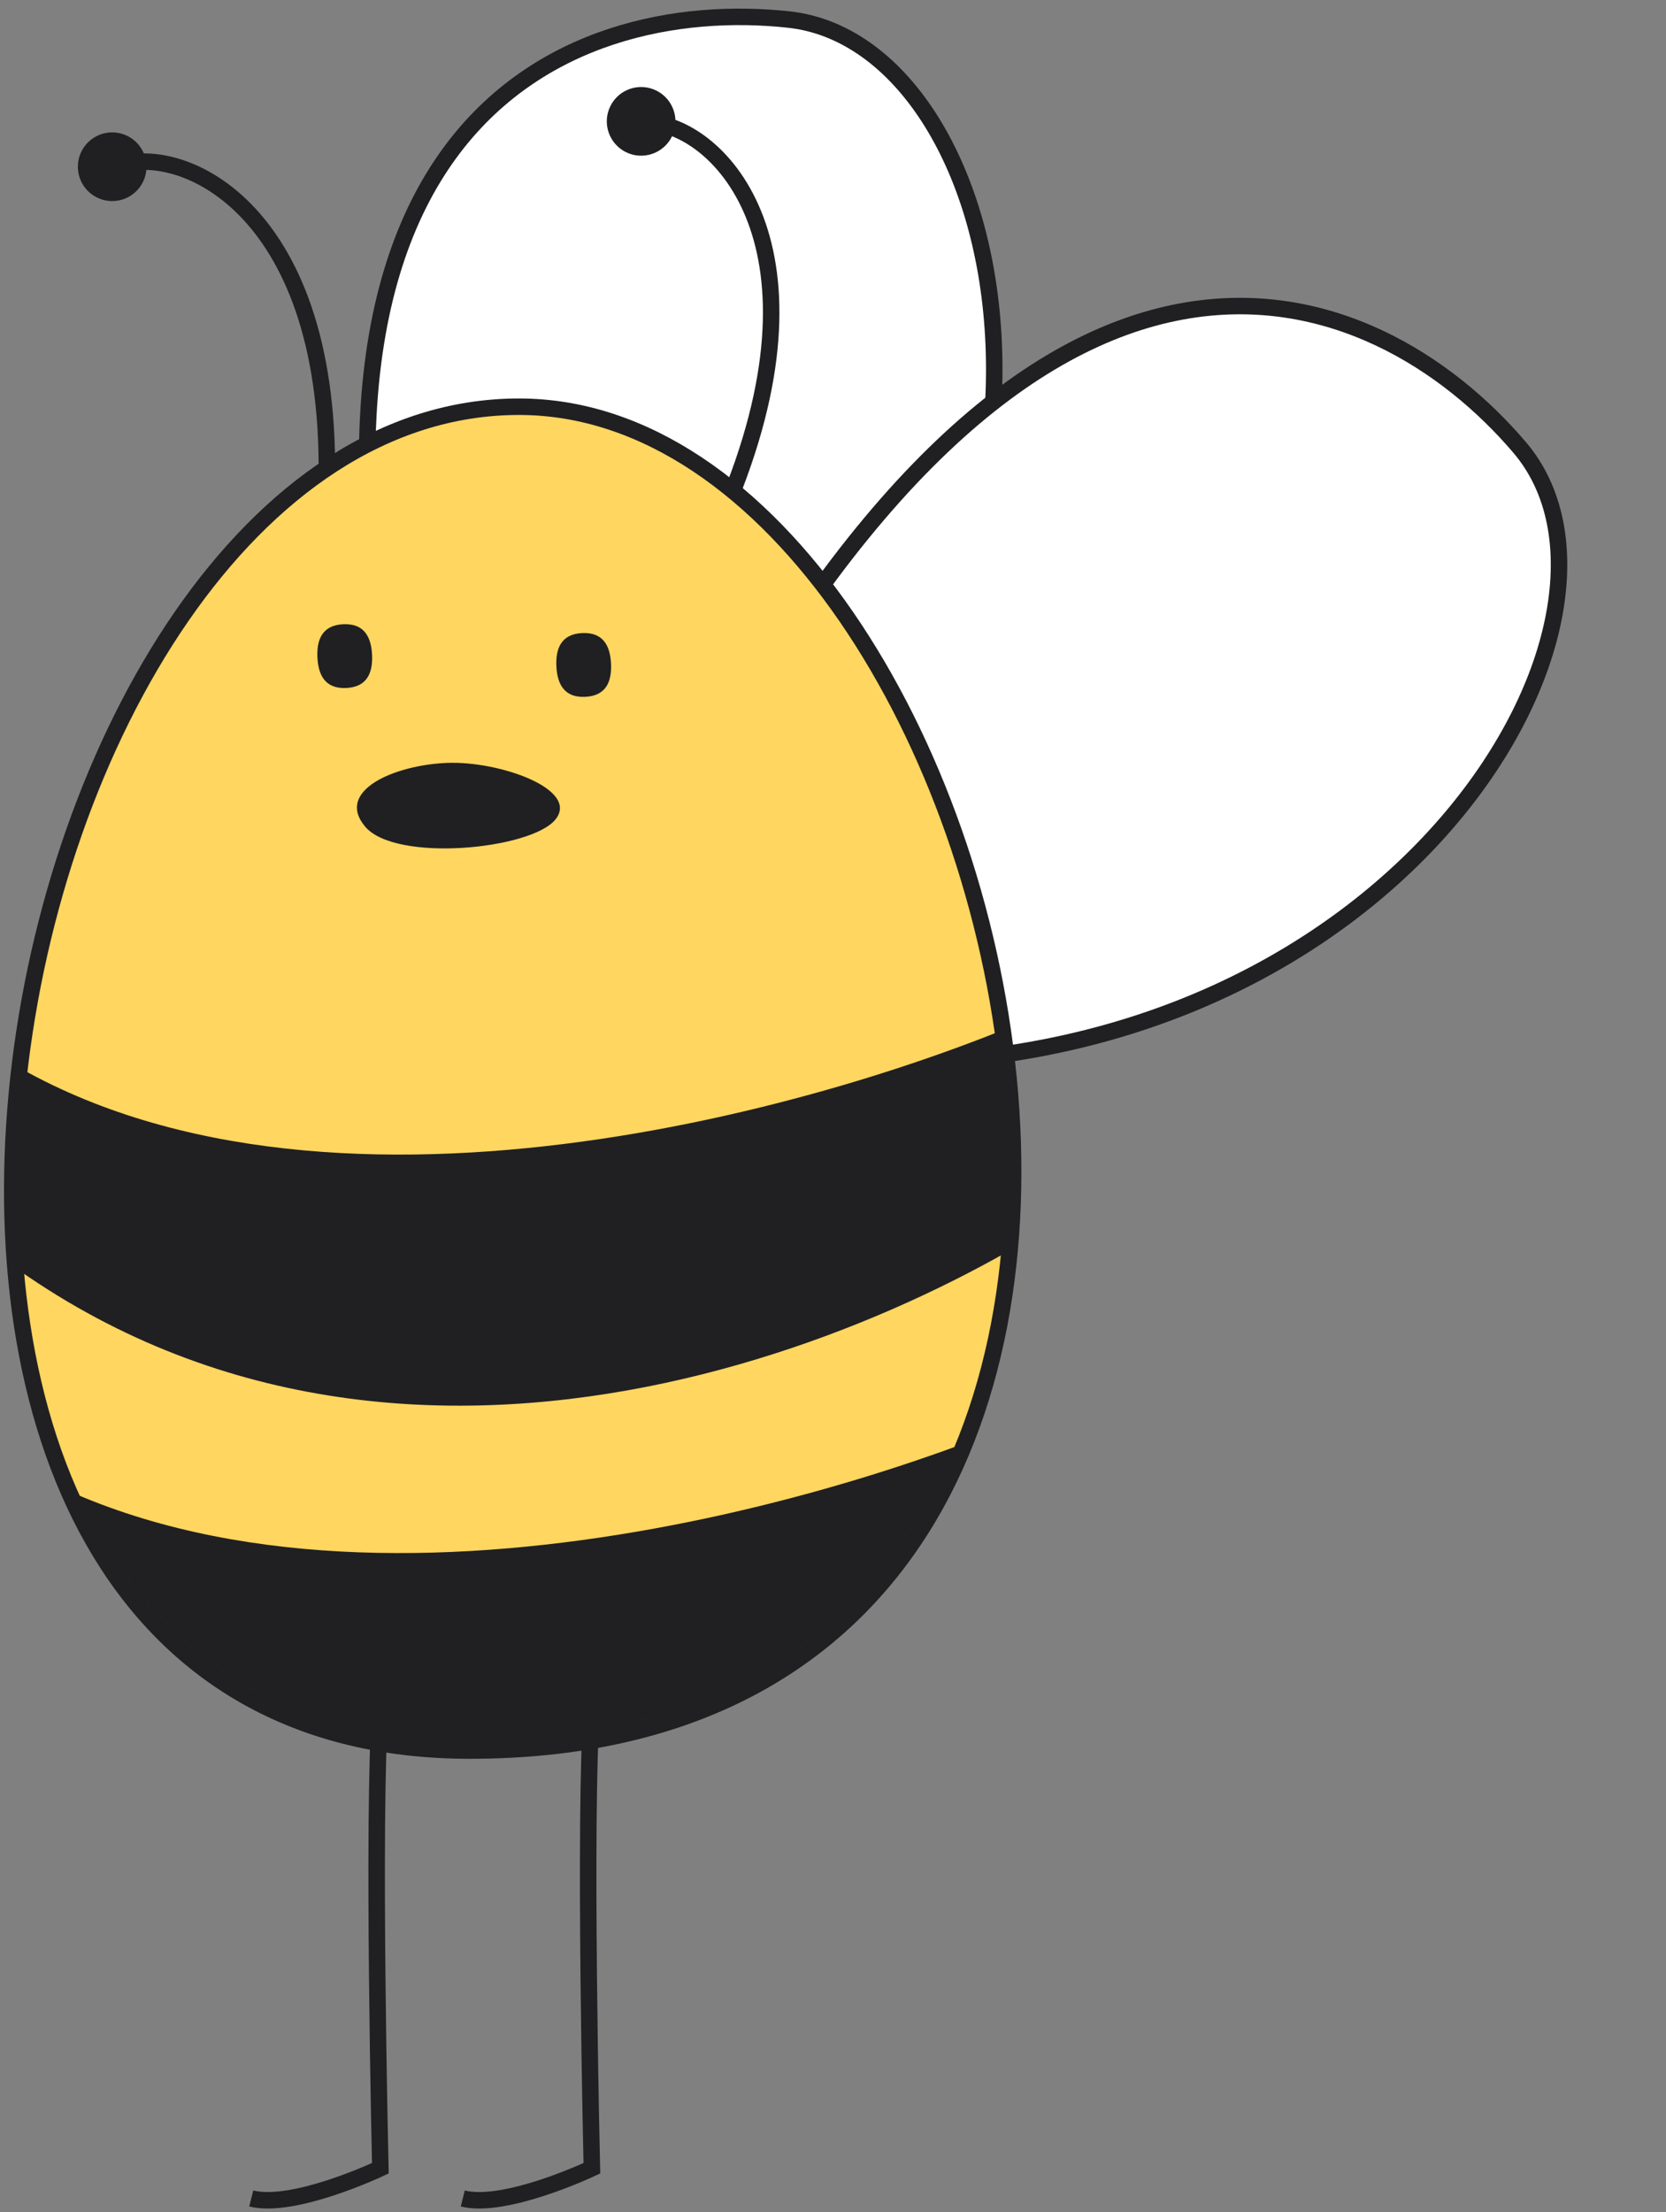
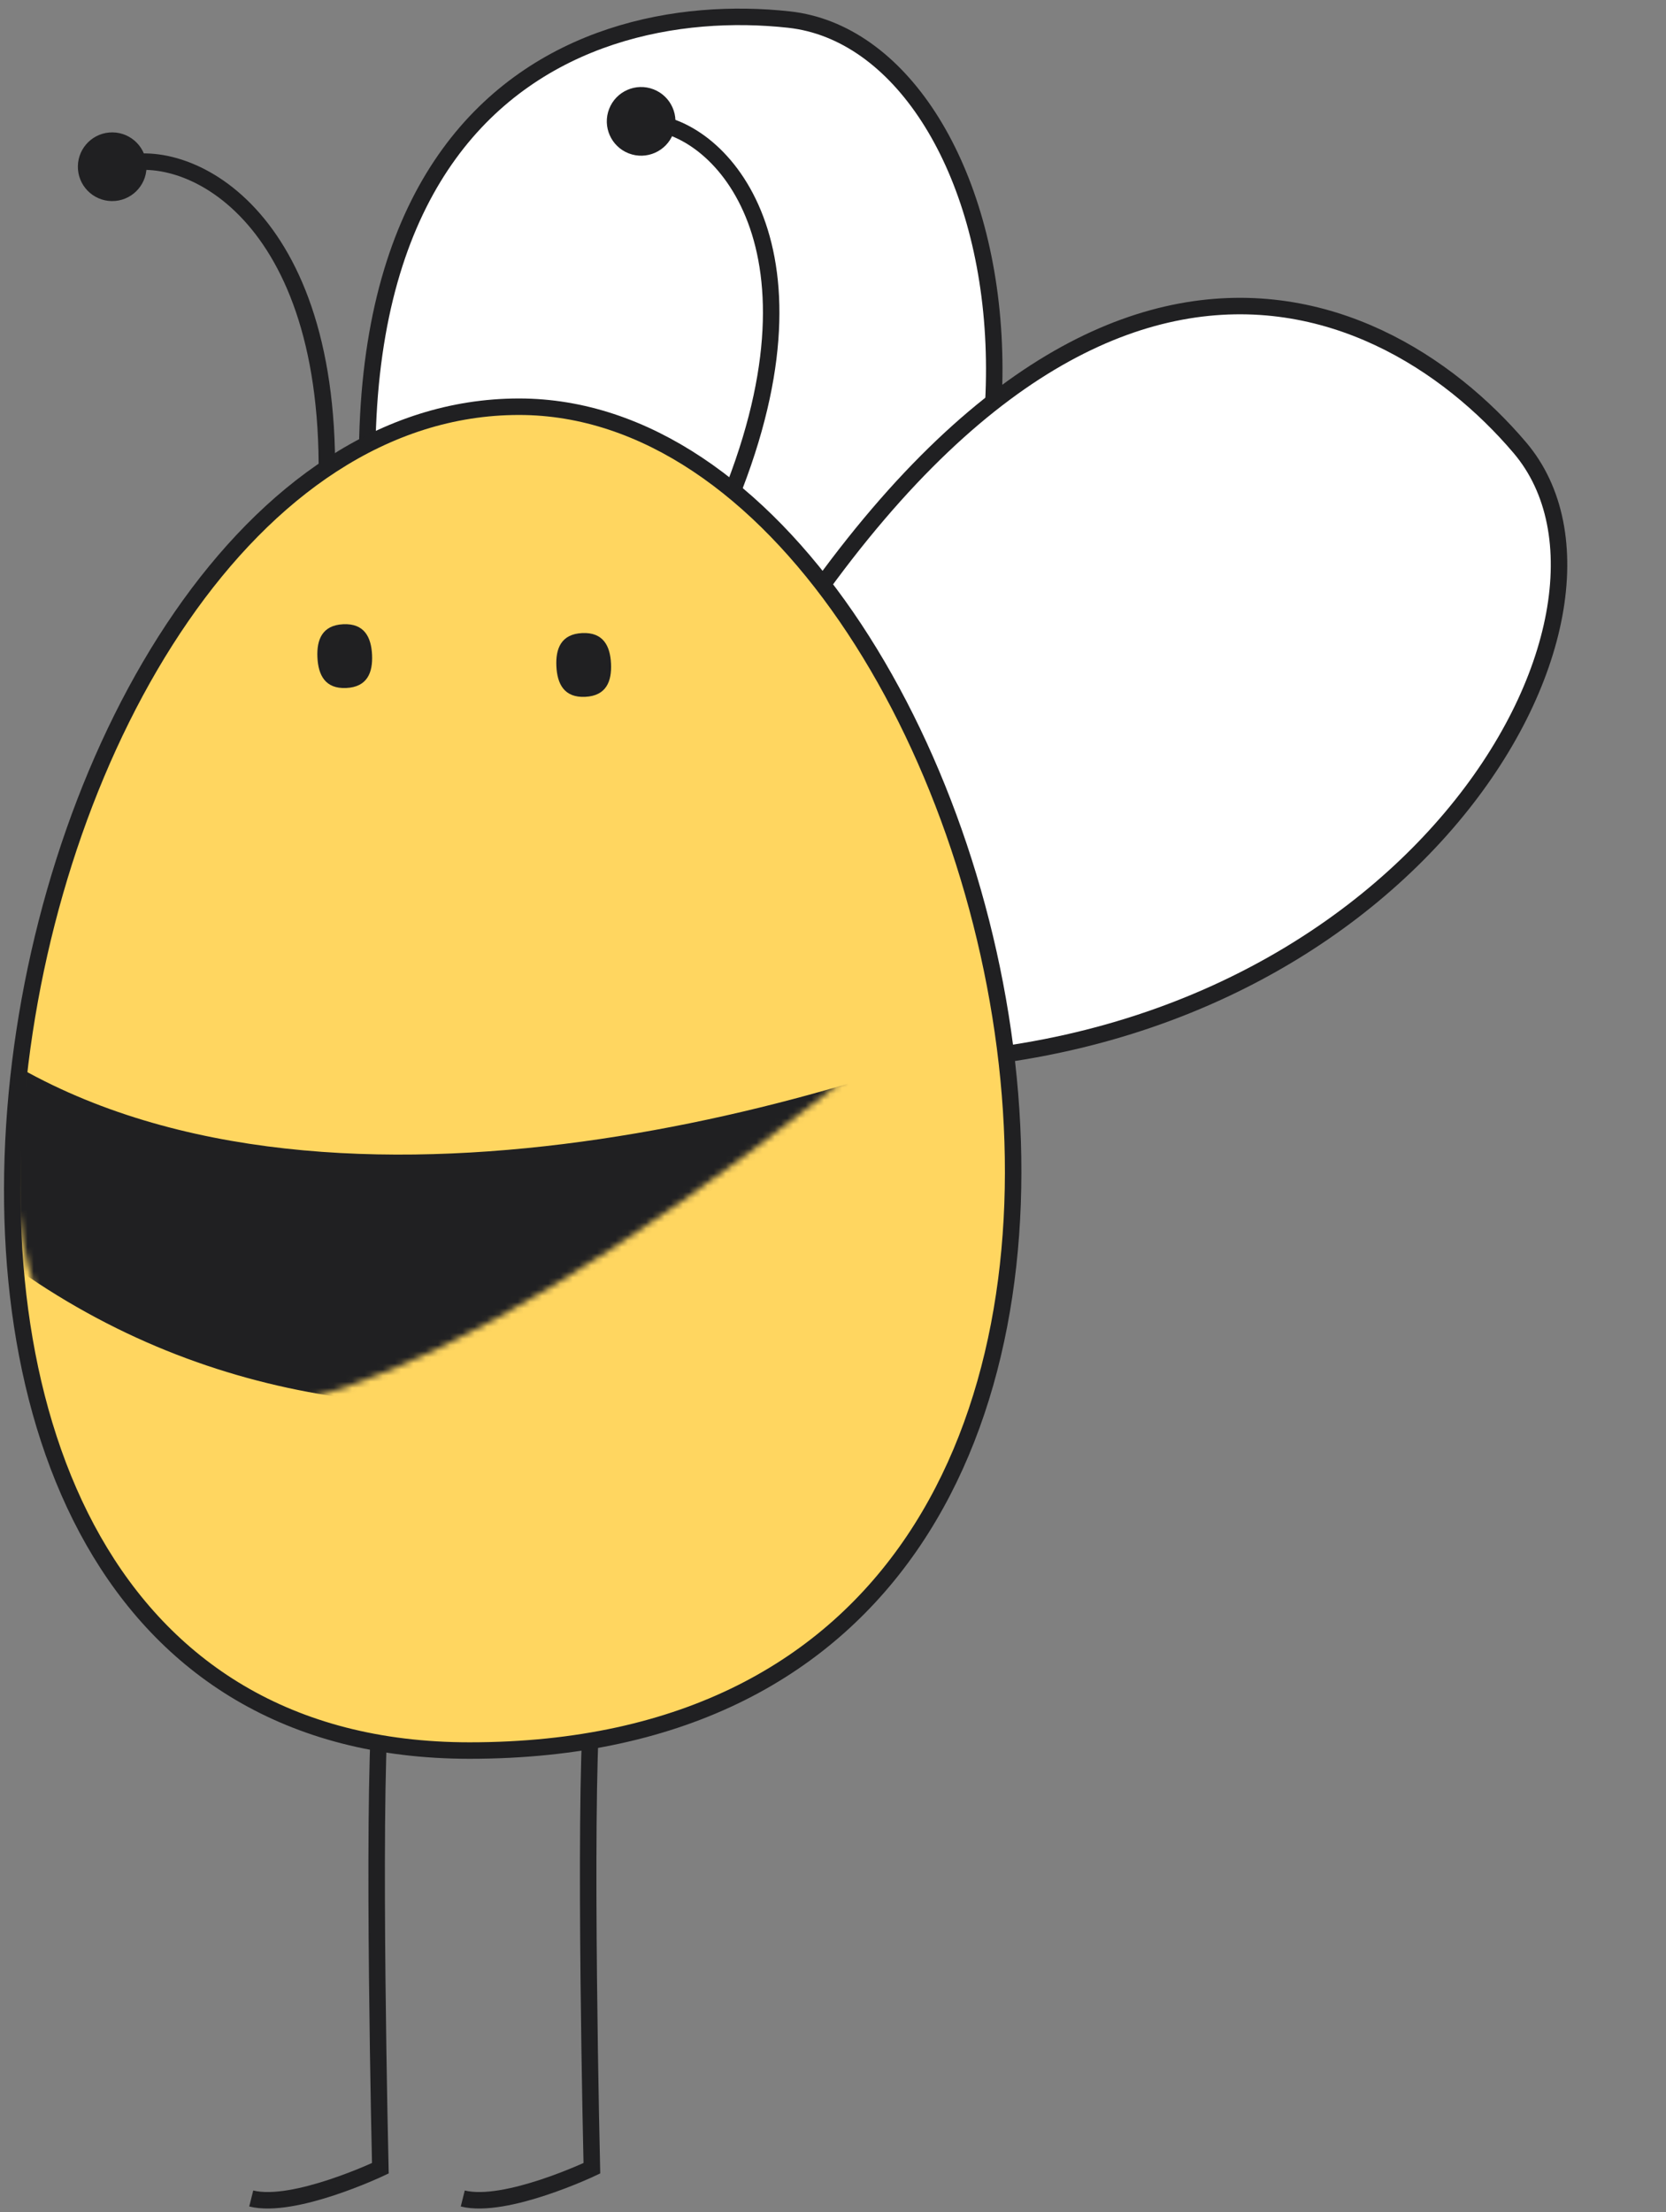
<svg xmlns="http://www.w3.org/2000/svg" width="272" height="361" viewBox="0 0 272 361" fill="none">
  <rect x="0" y="0" width="272" height="361" fill="#808080" stroke="none" />
  <path d="M128.825 3.195C92.982 -0.736 35.996 19.583 70.776 141.253C84.54 142.439 83.584 140.119 122.398 147.496C184.038 88.549 164.667 7.127 128.825 3.195Z" fill="white" stroke="#202022" stroke-width="2.691" />
  <path d="M248.138 73.063C224.795 45.581 169.427 21.194 111.109 133.498C120.294 143.816 121.194 141.474 144.329 173.501C229.617 173.016 271.481 100.544 248.138 73.063Z" fill="white" stroke="#202022" stroke-width="2.691" />
  <path d="M52.964 86.358C56.784 37.737 32.688 24.308 20.821 26.627" stroke="#202022" stroke-width="2.691" stroke-linecap="round" />
  <circle cx="5.605" cy="5.605" r="5.605" transform="matrix(-1 -0.015 -0.015 1 24.007 21.69)" fill="#202022" />
  <path d="M62.097 278.514C60.74 296.154 62.097 353.86 62.097 353.86C62.097 353.86 48.011 360.542 41.018 358.794" stroke="#202022" stroke-width="2.691" />
  <path d="M96.632 278.514C95.275 296.154 96.632 353.86 96.632 353.86C96.632 353.86 82.545 360.542 75.553 358.794" stroke="#202022" stroke-width="2.691" />
  <path d="M116.563 87.314C137.068 43.063 119.154 22.087 107.221 20.13" stroke="#202022" stroke-width="2.691" stroke-linecap="round" />
  <circle cx="5.605" cy="5.605" r="5.605" transform="matrix(-0.932 -0.362 -0.362 0.932 111.927 16.611)" fill="#202022" />
  <path d="M84.74 66.377C-3.164 66.377 -42.632 285.69 76.667 285.69C218.045 285.69 167.263 66.377 84.74 66.377Z" fill="#FFD660" stroke="#202022" stroke-width="2.691" />
  <path d="M90.838 108.733C90.975 111.607 92.097 113.889 95.546 113.724C98.995 113.56 99.895 111.182 99.758 108.308C99.622 105.434 98.499 103.153 95.05 103.317C91.602 103.481 90.701 105.859 90.838 108.733Z" fill="#202022" />
  <path d="M51.824 107.291C51.961 110.164 53.083 112.446 56.532 112.282C59.98 112.118 60.881 109.74 60.744 106.866C60.607 103.992 59.485 101.71 56.036 101.875C52.587 102.039 51.687 104.417 51.824 107.291Z" fill="#202022" />
  <mask id="mask0_147_10355" style="mask-type:alpha" maskUnits="userSpaceOnUse" x="2" y="132" width="164" height="154">
-     <path d="M5.588 159.446C15.514 110.671 39.636 146.208 79.141 146.208C115.485 146.208 151.272 108.916 161.599 156.524C174.721 217.015 155.78 285.69 76.667 285.69C10.982 285.69 -6.572 219.204 5.588 159.446Z" fill="#D9D9D9" />
+     <path d="M5.588 159.446C15.514 110.671 39.636 146.208 79.141 146.208C115.485 146.208 151.272 108.916 161.599 156.524C10.982 285.69 -6.572 219.204 5.588 159.446Z" fill="#D9D9D9" />
  </mask>
  <g mask="url(#mask0_147_10355)">
    <path d="M171.978 164.597C136.248 180.743 51.782 204.872 -0.243 172.222C-3.532 175.51 -9.033 185.945 -4.728 201.374C60.931 255.193 145.517 219.313 179.602 194.646L171.978 164.597Z" fill="#202022" />
-     <path d="M171.978 229.628C136.248 245.774 51.782 269.903 -0.243 237.253C-3.532 240.542 -9.033 250.977 -4.728 266.405C60.931 320.224 145.517 284.344 179.602 259.677L171.978 229.628Z" fill="#202022" />
  </g>
-   <path d="M59.607 134.895C64.579 140.819 86.857 138.622 90.721 133.697C94.585 128.773 81.523 124.189 73.051 124.503C64.579 124.817 54.635 128.972 59.607 134.895Z" fill="#202022" />
</svg>